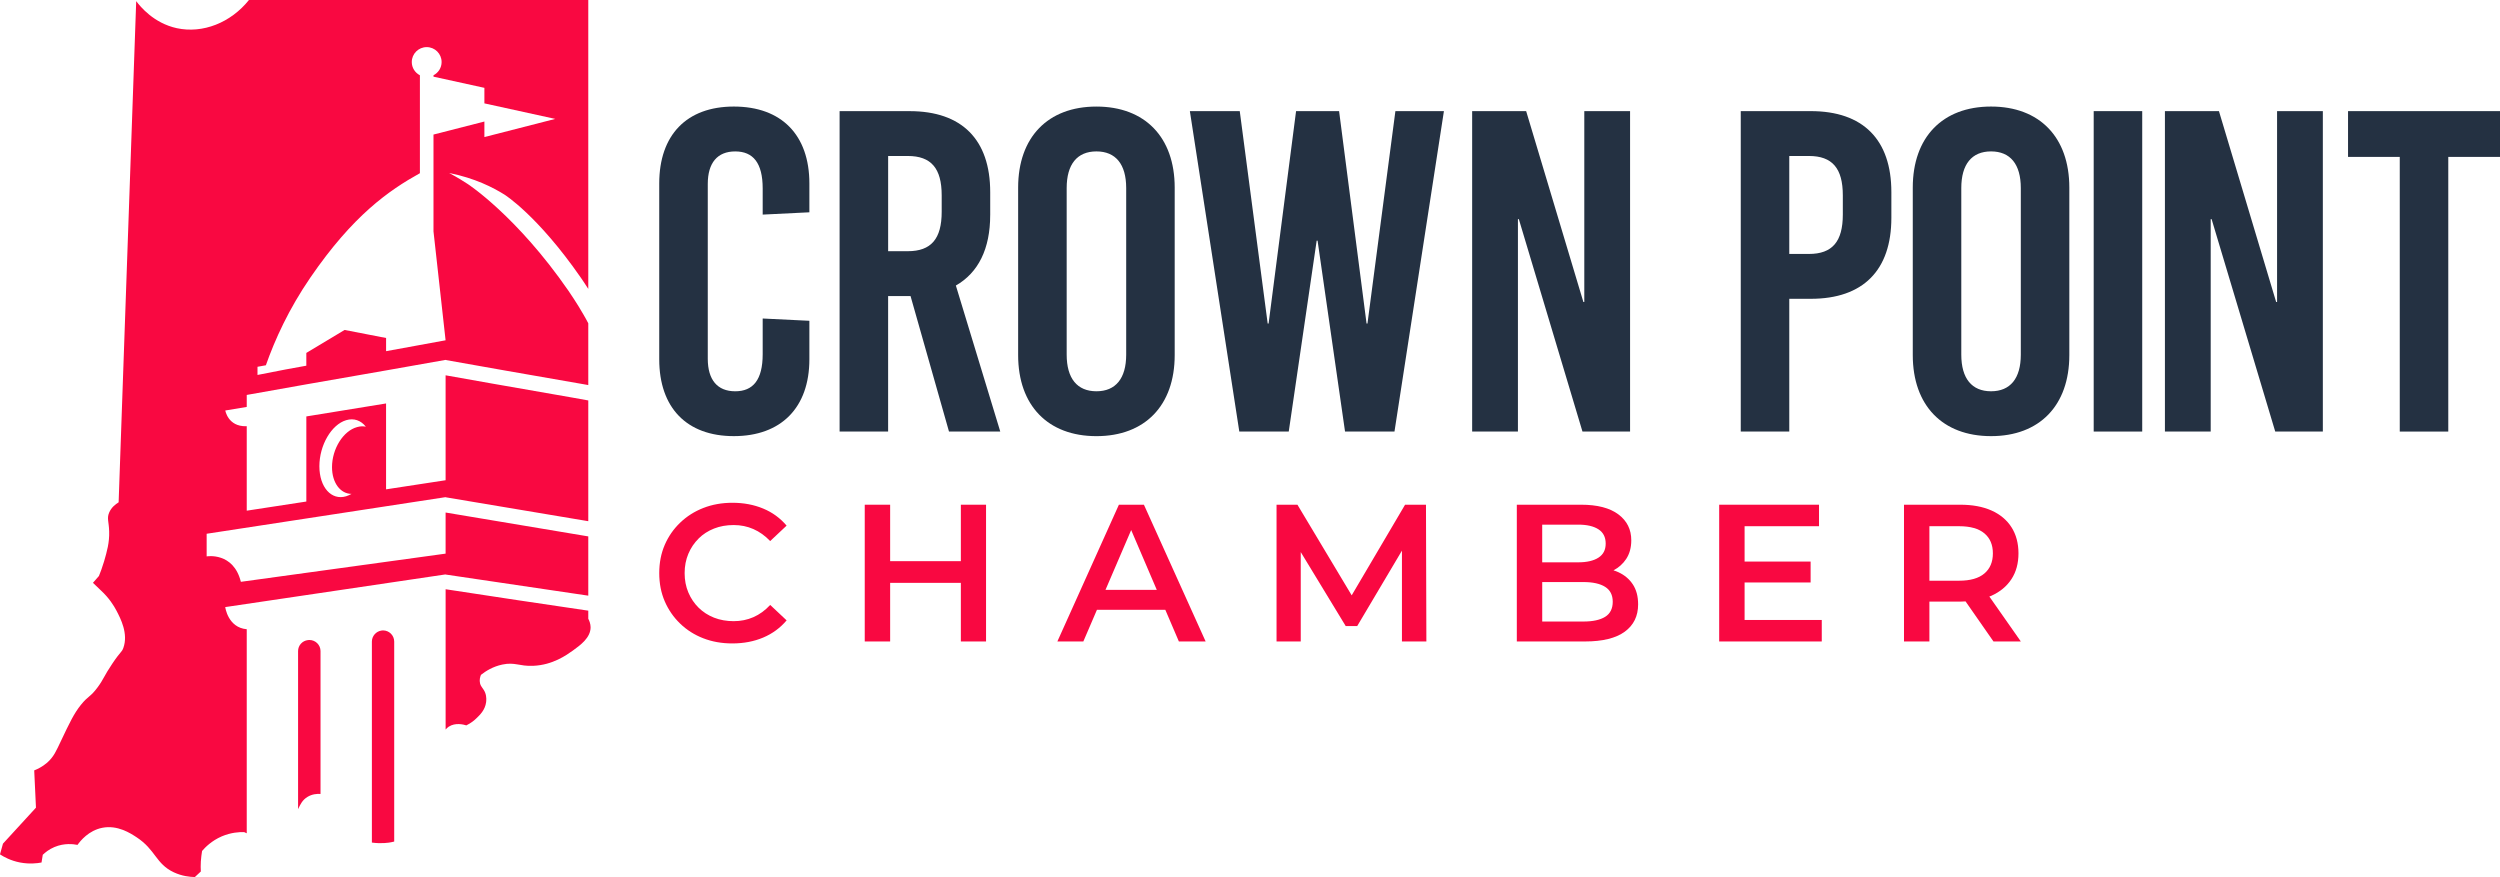
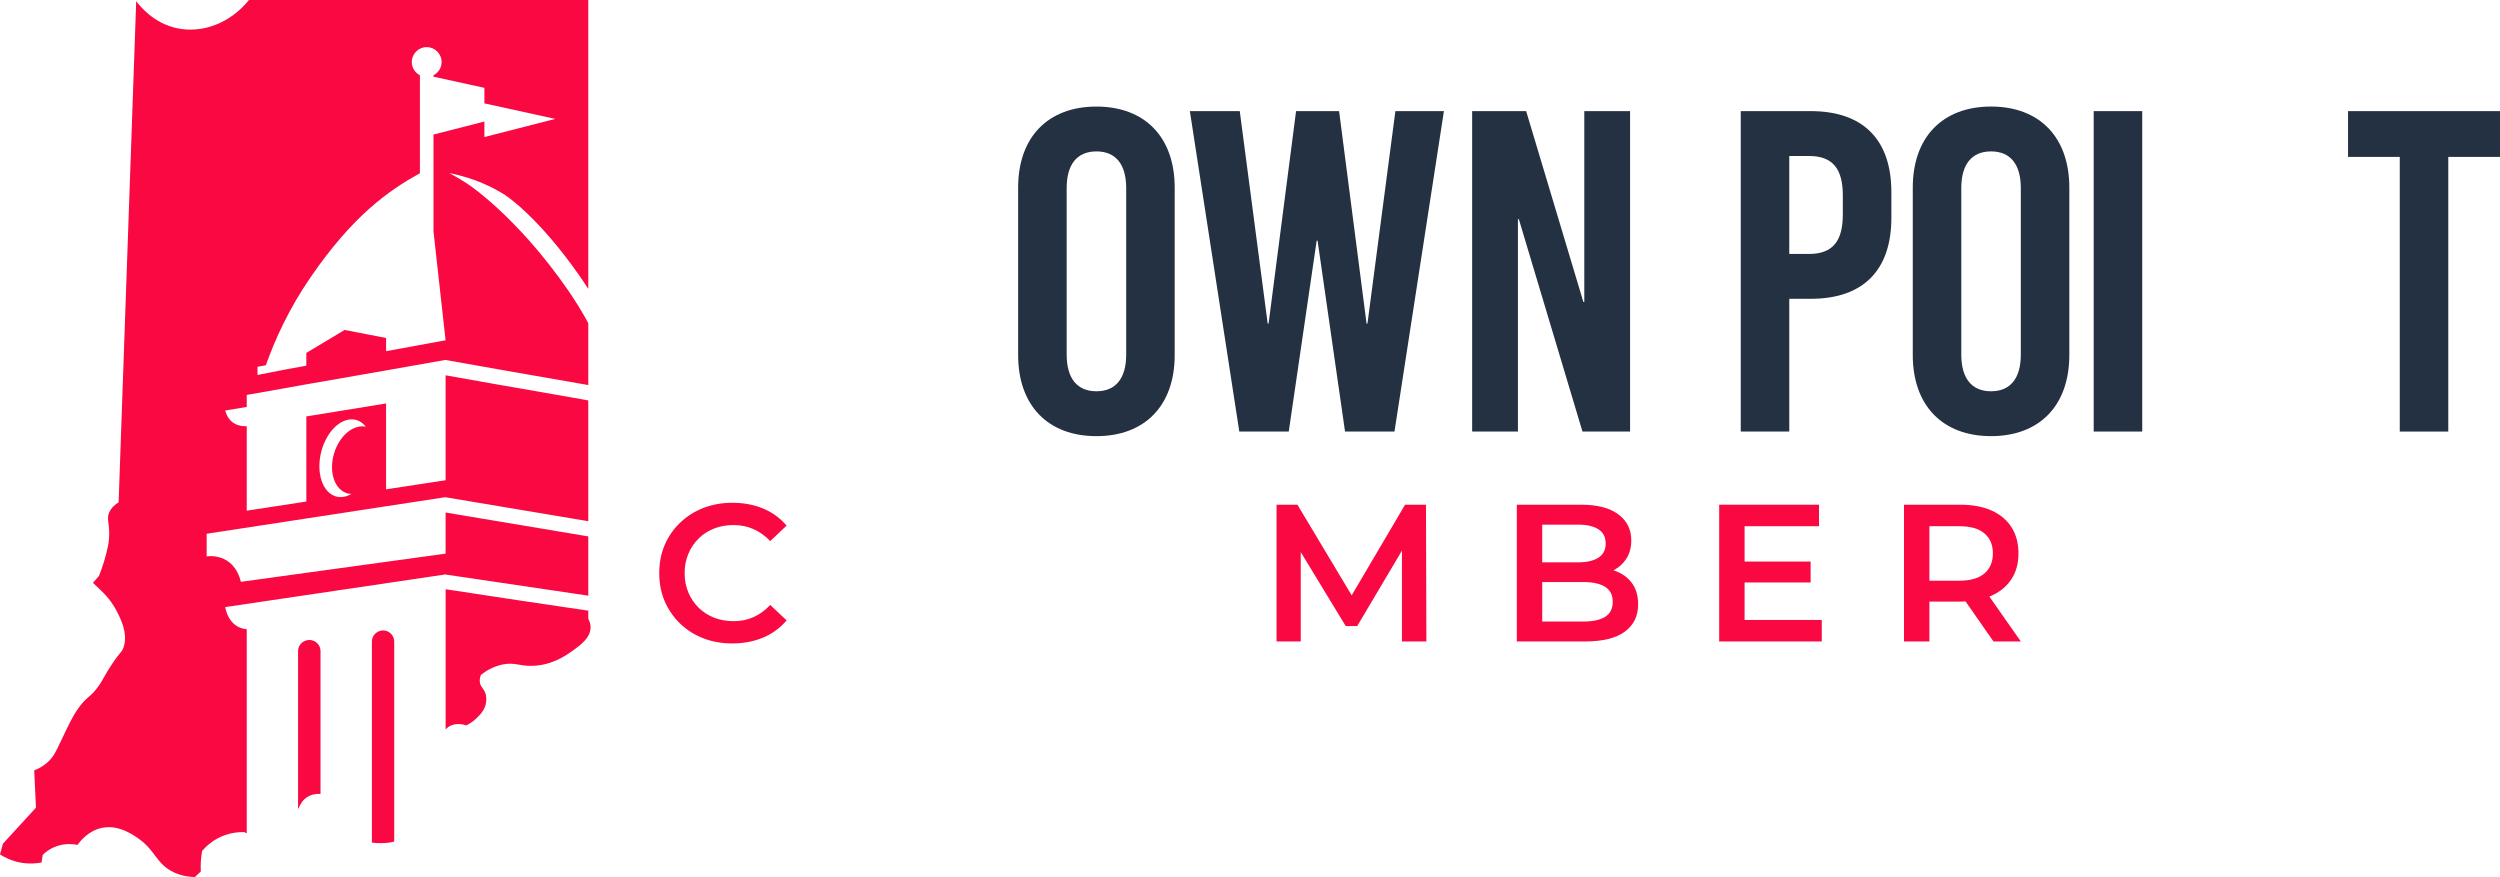
<svg xmlns="http://www.w3.org/2000/svg" id="Layer_2" data-name="Layer 2" viewBox="0 0 1446.76 507.51">
  <defs>
    <style>
      .cls-1 {
        fill: #f90841;
      }

      .cls-1, .cls-2 {
        stroke-width: 0px;
      }

      .cls-2 {
        fill: #243142;
      }
    </style>
  </defs>
  <g id="Layer_1-2" data-name="Layer 1">
-     <path class="cls-2" d="M424.68,61.66c-27.28,0-43.18,16.43-43.18,44.51v101.72c0,28.08,15.89,44.5,43.18,44.5s43.71-16.43,43.71-44.5v-22.25l-27.02-1.32v20.66c0,14.84-5.56,21.46-15.89,21.46s-15.89-6.62-15.89-18.81v-101.19c0-12.19,5.56-18.81,15.89-18.81s15.89,6.62,15.89,21.46v15.1l27.02-1.33v-16.69c0-28.08-16.16-44.51-43.71-44.51Z" />
-     <path class="cls-2" d="M573.04,124.45v-13.24c0-30.46-16.43-46.89-46.63-46.89h-40.53v185.43h28.08v-78.41h12.98l22.25,78.41h29.67l-25.7-84.51c12.98-7.42,19.87-21.19,19.87-40.79ZM544.96,122.59c0,15.63-6.1,22.78-19.6,22.78h-11.39v-55.1h11.39c13.51,0,19.6,7.15,19.6,22.78v9.54Z" />
    <path class="cls-2" d="M679.8,205.51v-96.95c0-29.14-17.22-46.89-45.3-46.89s-45.3,17.75-45.3,46.89v96.95c0,29.14,17.22,46.89,45.3,46.89s45.3-17.75,45.3-46.89ZM617.29,205.24v-96.43c0-13.77,6.09-21.19,17.22-21.19s17.22,7.42,17.22,21.19v96.43c0,13.77-6.09,21.19-17.22,21.19s-17.22-7.42-17.22-21.19Z" />
    <polygon class="cls-2" points="791.36 187.23 790.83 187.23 774.94 64.31 750.04 64.31 734.14 187.23 733.61 187.23 717.45 64.31 688.58 64.31 717.19 249.75 745.8 249.75 761.96 139.28 762.49 139.28 778.38 249.75 806.99 249.75 835.6 64.31 807.52 64.31 791.36 187.23" />
    <polygon class="cls-2" points="878.43 126.83 878.96 126.83 915.78 249.75 943.33 249.75 943.33 64.31 916.84 64.31 916.84 174.78 916.31 174.78 883.19 64.31 851.94 64.31 851.94 249.75 878.43 249.75 878.43 126.83" />
    <path class="cls-2" d="M1047.91,64.31h-40.53v185.43h28.08v-76.82h12.45c30.2,0,46.63-16.42,46.63-46.88v-14.84c0-30.46-16.43-46.89-46.63-46.89ZM1066.45,124.18c0,15.63-6.1,22.78-19.6,22.78h-11.39v-56.69h11.39c13.51,0,19.6,7.15,19.6,22.78v11.13Z" />
    <path class="cls-2" d="M1152.23,61.66c-28.08,0-45.3,17.75-45.3,46.89v96.95c0,29.14,17.22,46.89,45.3,46.89s45.3-17.75,45.3-46.89v-96.95c0-29.14-17.22-46.89-45.3-46.89ZM1169.45,205.24c0,13.77-6.09,21.19-17.22,21.19s-17.22-7.42-17.22-21.19v-96.43c0-13.77,6.09-21.19,17.22-21.19s17.22,7.42,17.22,21.19v96.43Z" />
    <rect class="cls-2" x="1211.63" y="64.31" width="28.08" height="185.43" />
-     <polygon class="cls-2" points="1317.75 174.78 1317.22 174.78 1284.11 64.31 1252.85 64.31 1252.85 249.75 1279.34 249.75 1279.34 126.83 1279.87 126.83 1316.69 249.75 1344.24 249.75 1344.24 64.31 1317.75 64.31 1317.75 174.78" />
    <polygon class="cls-2" points="1358.82 64.31 1358.82 90.8 1388.75 90.8 1388.75 249.75 1416.83 249.75 1416.83 90.8 1446.76 90.8 1446.76 64.31 1358.82 64.31" />
    <path class="cls-1" d="M404.28,311.64c2.52-2.49,5.5-4.41,8.93-5.76,3.43-1.36,7.22-2.03,11.36-2.03s7.87.77,11.42,2.32c3.54,1.55,6.78,3.86,9.72,6.95l9.5-8.93c-3.69-4.37-8.22-7.67-13.57-9.89-5.35-2.22-11.27-3.34-17.75-3.34-6.1,0-11.72,1-16.84,3-5.13,2-9.61,4.84-13.45,8.53-3.84,3.69-6.82,7.99-8.93,12.89s-3.16,10.33-3.16,16.28,1.05,11.38,3.16,16.28c2.11,4.9,5.07,9.2,8.88,12.89,3.8,3.69,8.27,6.54,13.39,8.53,5.12,2,10.74,3,16.85,3,6.56,0,12.51-1.13,17.86-3.39,5.35-2.26,9.87-5.58,13.57-9.95l-9.5-8.93c-2.94,3.17-6.18,5.52-9.72,7.07-3.54,1.55-7.35,2.32-11.42,2.32s-7.93-.68-11.36-2.03c-3.43-1.36-6.41-3.28-8.93-5.76-2.53-2.49-4.5-5.43-5.94-8.82-1.43-3.39-2.15-7.12-2.15-11.19s.72-7.8,2.15-11.19c1.43-3.39,3.41-6.33,5.94-8.82Z" />
-     <polygon class="cls-1" points="556.05 324.75 515.13 324.75 515.13 292.08 500.43 292.08 500.43 371.22 515.13 371.22 515.13 337.3 556.05 337.3 556.05 371.22 570.63 371.22 570.63 292.08 556.05 292.08 556.05 324.75" />
-     <path class="cls-1" d="M647.51,292.08l-35.61,79.14h15.03l7.87-18.31h39.58l7.84,18.31h15.49l-35.72-79.14h-14.47ZM639.75,341.37l14.87-34.63,14.82,34.63h-29.69Z" />
    <polygon class="cls-1" points="813.12 292.08 782.23 344.52 750.83 292.08 738.74 292.08 738.74 371.22 752.75 371.22 752.75 319.49 778.76 362.29 785.43 362.29 811.31 318.66 811.31 371.22 825.45 371.22 825.22 292.08 813.12 292.08" />
    <path class="cls-1" d="M936.57,331.14c-.91-.42-1.85-.78-2.83-1.08,3.03-1.6,5.49-3.79,7.35-6.6,1.96-2.98,2.94-6.57,2.94-10.8,0-6.26-2.49-11.25-7.46-14.98-4.98-3.73-12.17-5.6-21.59-5.6h-37.19v79.14h39.45c10.18,0,17.84-1.88,23.01-5.65,5.16-3.77,7.74-9.04,7.74-15.83,0-4.6-1.02-8.44-3.05-11.53-2.04-3.09-4.83-5.44-8.37-7.07ZM892.48,303.61h20.8c5.05,0,8.97.9,11.76,2.71,2.79,1.81,4.18,4.56,4.18,8.25s-1.4,6.33-4.18,8.14c-2.79,1.81-6.71,2.71-11.76,2.71h-20.8v-21.82ZM928.89,356.97c-2.94,1.81-7.12,2.71-12.55,2.71h-23.85v-22.84h23.85c5.42,0,9.61.92,12.55,2.77,2.94,1.85,4.41,4.73,4.41,8.65s-1.47,6.9-4.41,8.71Z" />
    <polygon class="cls-1" points="1009.6 337.08 1047.81 337.08 1047.81 324.98 1009.6 324.98 1009.6 304.52 1052.67 304.52 1052.67 292.08 994.9 292.08 994.9 371.22 1054.26 371.22 1054.26 358.78 1009.6 358.78 1009.6 337.08" />
    <path class="cls-1" d="M1152.44,344.76c5.01-2.26,8.87-5.46,11.59-9.61,2.71-4.14,4.07-9.12,4.07-14.92s-1.36-10.93-4.07-15.15c-2.71-4.22-6.58-7.44-11.59-9.67-5.01-2.22-11.02-3.33-18.03-3.33h-32.56v79.14h14.7v-23.06h17.86c1.06,0,2.05-.08,3.06-.13l16.16,23.19h15.83l-18.22-26c.4-.16.82-.28,1.21-.45ZM1133.73,336.06h-17.18v-31.54h17.18c6.48,0,11.36,1.38,14.64,4.13,3.28,2.75,4.92,6.61,4.92,11.59s-1.64,8.86-4.92,11.64c-3.28,2.79-8.16,4.18-14.64,4.18Z" />
    <g>
      <path class="cls-1" d="M179.05,370.36c-.31,0-.55,0-.87.07-3.26.38-5.68,3.12-5.68,6.34v91.5c1.35-2.94,2.6-5.37,5.44-7.1,2.7-1.66,5.58-1.84,7.55-1.73v-82.67c0-3.57-2.94-6.41-6.44-6.41Z" />
      <path class="cls-1" d="M221.65,364.82c-.24,0-.59,0-.83.07-3.19.45-5.61,3.19-5.61,6.41v116.3c5.47.76,9.84.07,11.05-.17.66-.1,1.28-.24,1.87-.42v-115.71c0-3.6-2.91-6.48-6.48-6.48Z" />
      <path class="cls-1" d="M340.44,358.14v-4.75c-13.71-2.01-27.47-4.06-41.24-6.12-13.82-2.09-27.6-4.16-41.32-6.28v81.21c.52-.65,1.12-1.21,1.84-1.69,3.78-2.46,8.53-1.25,10.15-.73,2.81-1.38,4.75-3.02,5.96-4.23,1.98-1.9,4.88-4.73,5.48-9.14.09-.93.37-3.09-.52-5.48-.94-2.49-2.39-3.18-2.98-5.43-.49-1.98.03-3.78.52-4.96,2.7-2.14,6.89-4.81,12.36-5.96,7.38-1.56,9.74,1.08,17.88.73,11.32-.48,19.26-6.2,23.04-8.9,4.22-3.05,10.17-7.34,10.17-13.41-.04-2.03-.69-3.7-1.32-4.88ZM130.36,351.32c42.52-6.3,84.99-12.61,127.51-18.91v.2s.03-.08.04-.12c27.51,4.08,55.04,8.17,82.53,12.22v-34.29c-27.53-4.62-55.06-9.22-82.57-13.82v23.79l-118.48,16.31c-4.32-17.42-19.8-14.71-19.8-14.71v-13.1l138.28-21.19v.07c27.55,4.6,55.04,9.22,82.57,13.85v-69.88l-9.11-1.64-46.13-8.06-27.33-4.85v60.72l-34.45,5.27v-49.7l-46.14,7.51v49.25l-34.49,5.29v-48.91l-.39.04c-10.49.21-12.02-9.11-12.02-9.11l12.41-2.07v-6.93l34.49-6.13,46.14-8.06,34.45-6.1.04.07,34.42,6.1,46.17,8.06,1.94.35v-35.74c-.9-1.73-1.86-3.5-2.91-5.27-1.97-3.42-3.76-6.29-5.33-8.69,0,0-1.56-2.42-3.22-4.85-29.99-43.39-58.26-61.78-58.26-61.78-2.18-1.45-5.92-3.78-10.8-6.41,15.03,3.02,25.52,8.46,31.96,12.48,0,0,19.09,11.84,44.24,48.09,1.17,1.74,2.66,3.88,4.32,6.52V0h-196.37c-10.53,13.15-26.71,19.56-41.76,16.31-13.41-2.94-21.13-12.53-23.49-15.65-3.39,96.67-6.78,193.32-10.17,290.03-1.81,1.1-4.2,2.94-5.48,5.95-1.45,3.4-.13,5.27,0,10.88.21,6.48-1.28,11.6-2.94,17.36-1.04,3.52-2.15,6.4-2.98,8.45-1.18,1.32-2.33,2.63-3.46,3.95,1.56,1.49,3.11,2.98,4.67,4.47,4.71,4.36,7.41,8.73,8.94,11.64,2.35,4.5,6.96,13.3,3.98,21.57-1,2.7-1.49,1.77-6.44,9.18-4.81,7.13-4.95,8.9-8.45,13.61-4.3,5.83-5.24,4.68-9.67,10.15-3.98,4.96-6.54,10.32-11.64,21.09-2.63,5.51-4.02,8.96-7.93,12.4-2.74,2.35-5.51,3.67-7.45,4.44.35,7.2.67,14.36,1.01,21.57-6.38,6.93-12.76,13.89-19.09,20.82-.59,2.07-1.18,4.12-1.73,6.2,2.27,1.49,6.22,3.67,11.64,4.71,5.29,1,9.72.52,12.4,0l.72-4.47c1.42-1.34,3.6-3.15,6.73-4.47,5.81-2.46,11.15-1.69,13.37-1.25,1.69-2.38,6.48-8.34,14.36-9.9,8.83-1.73,16.28,3.15,19.82,5.47,11.12,7.28,11.08,15.38,21.57,20.3,4.75,2.22,9.22,2.67,12.16,2.74,1.14-1.08,2.29-2.15,3.46-3.22-.09-1.7-.13-3.64,0-5.72.15-2.29.43-4.36.73-6.17,1.8-2.1,5.47-5.88,11.4-8.45,5.4-2.29,10.21-2.53,12.91-2.46.52.24,1.01.45,1.53.69v-118.09c-10.92-.93-12.44-12.78-12.44-12.78ZM200.3,243.17c4.52-1.38,8.63.17,11.41,3.76-1.56-.35-3.3-.28-5.09.24-7.99,2.19-14.48,12.57-14.48,23.17,0,9.1,4.87,15.42,11.29,15.48-1.04.57-2.07,1.04-3.13,1.38-8.51,2.55-15.47-5.21-15.47-17.38s6.96-24.1,15.47-26.65ZM149.02,212.26l4.84-.88c5.24-14.87,13.27-32.56,25.78-50.79,24.73-36.06,45.41-50.38,63.36-60.36v-56.67c-2.78-1.44-4.7-4.31-4.7-7.65,0-4.77,3.86-8.65,8.63-8.65s8.63,3.87,8.63,8.65c0,3.34-1.92,6.21-4.7,7.65v.81l29.46,6.46v8.99l40.99,8.99-40.99,10.51v-8.99l-29.46,7.54v56.02l7,63.04-34.43,6.3v-7.63c-8.02-1.53-16.04-3.13-24.01-4.66-7.38,4.46-14.76,8.91-22.15,13.3v7.39l-11.93,2.17-16.33,3.19v-4.75Z" />
    </g>
  </g>
</svg>